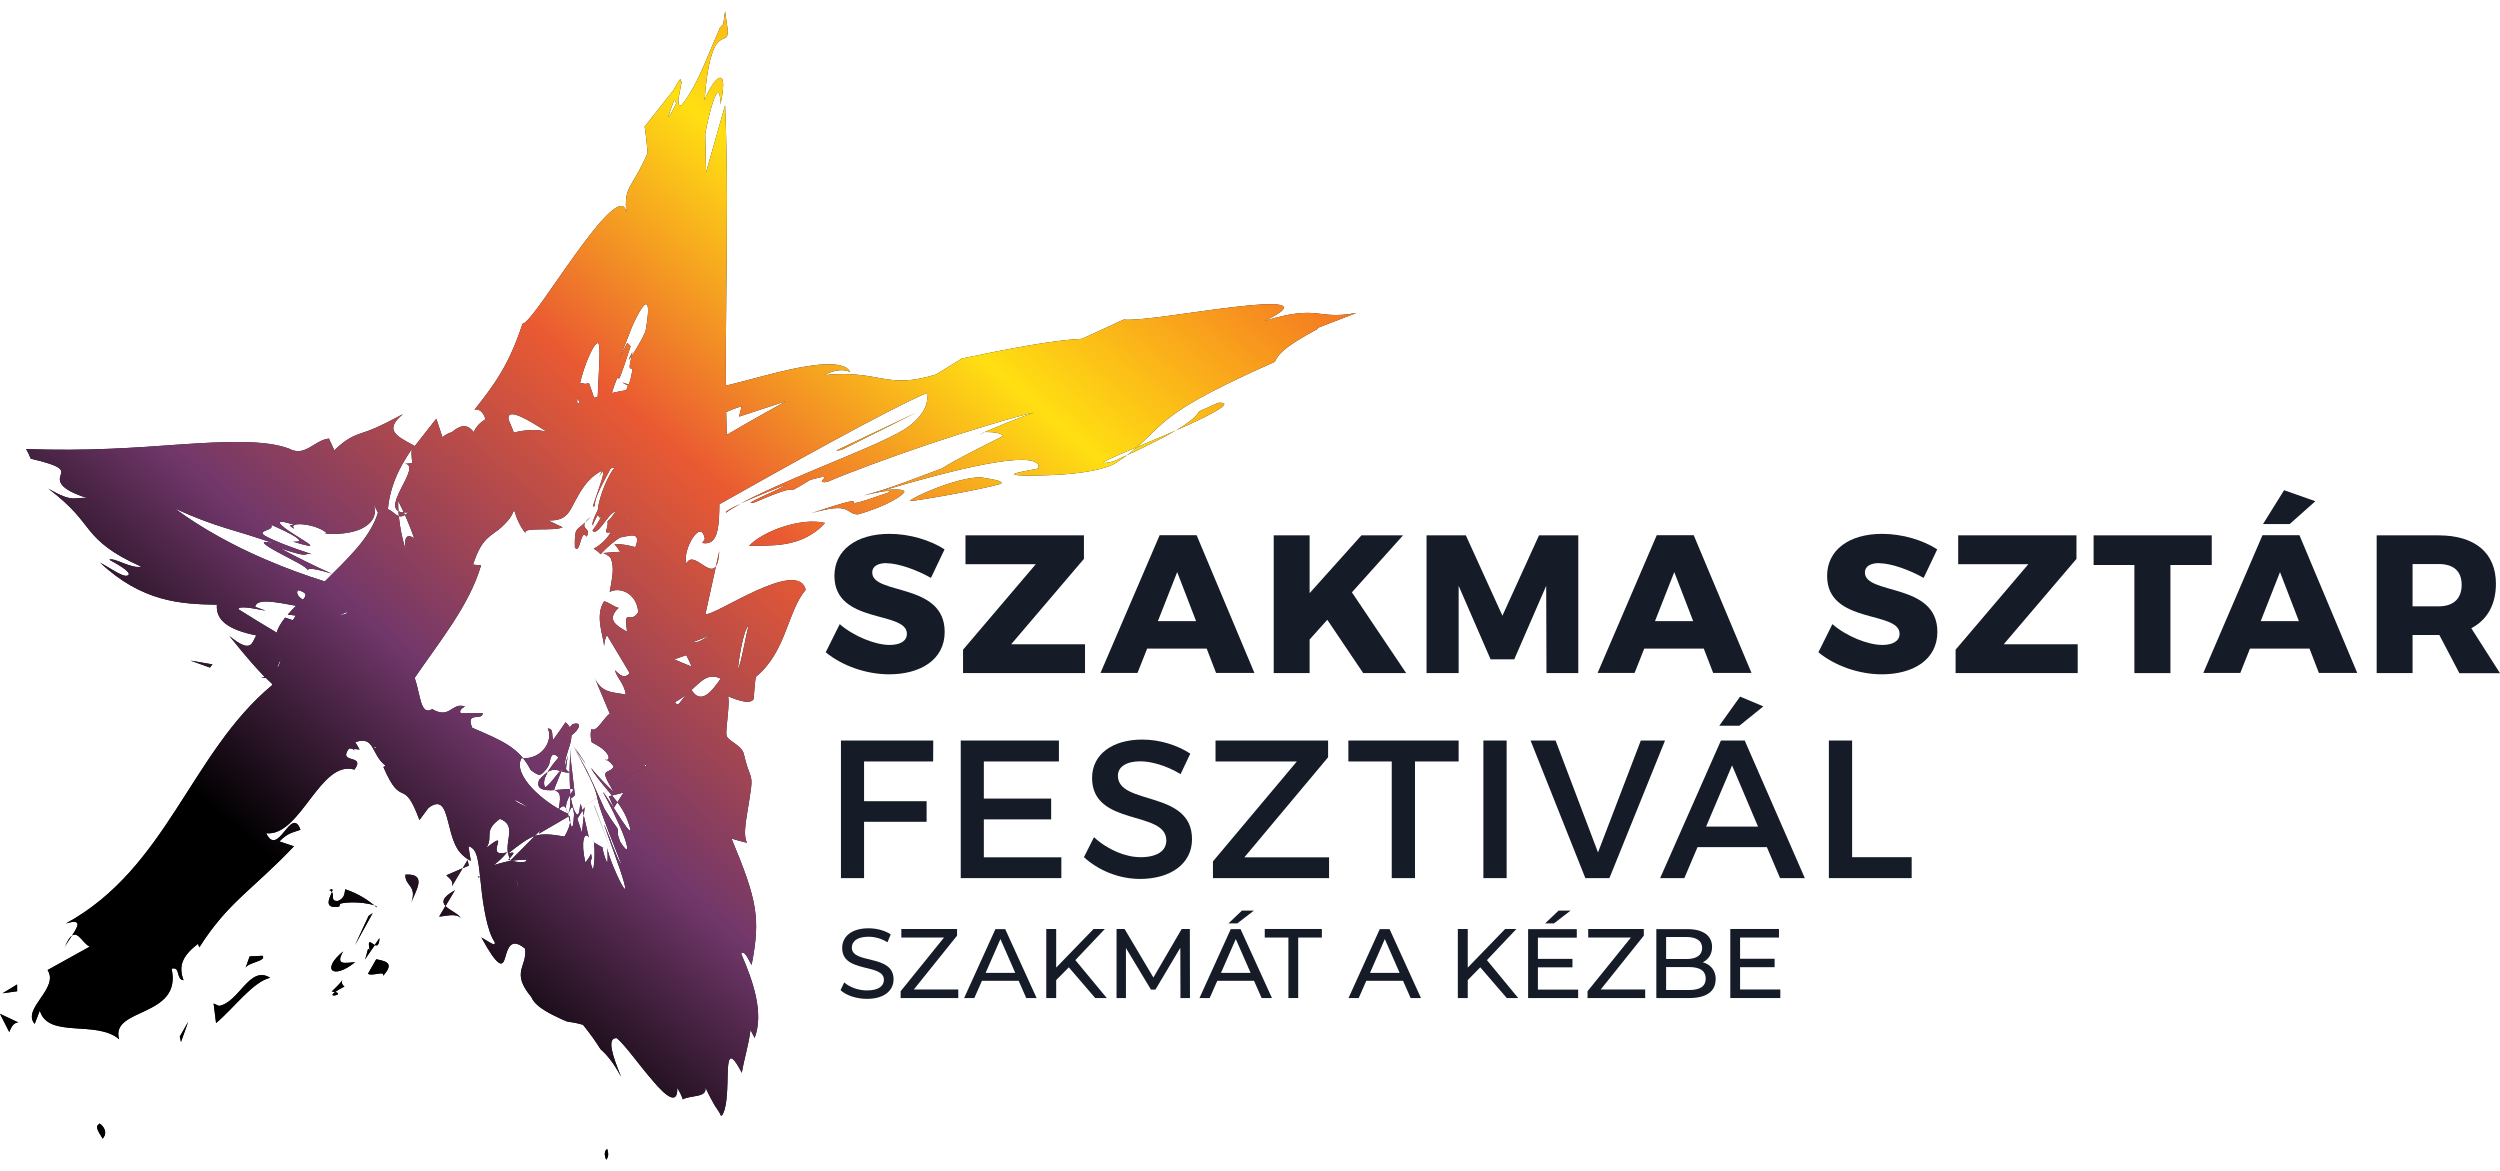
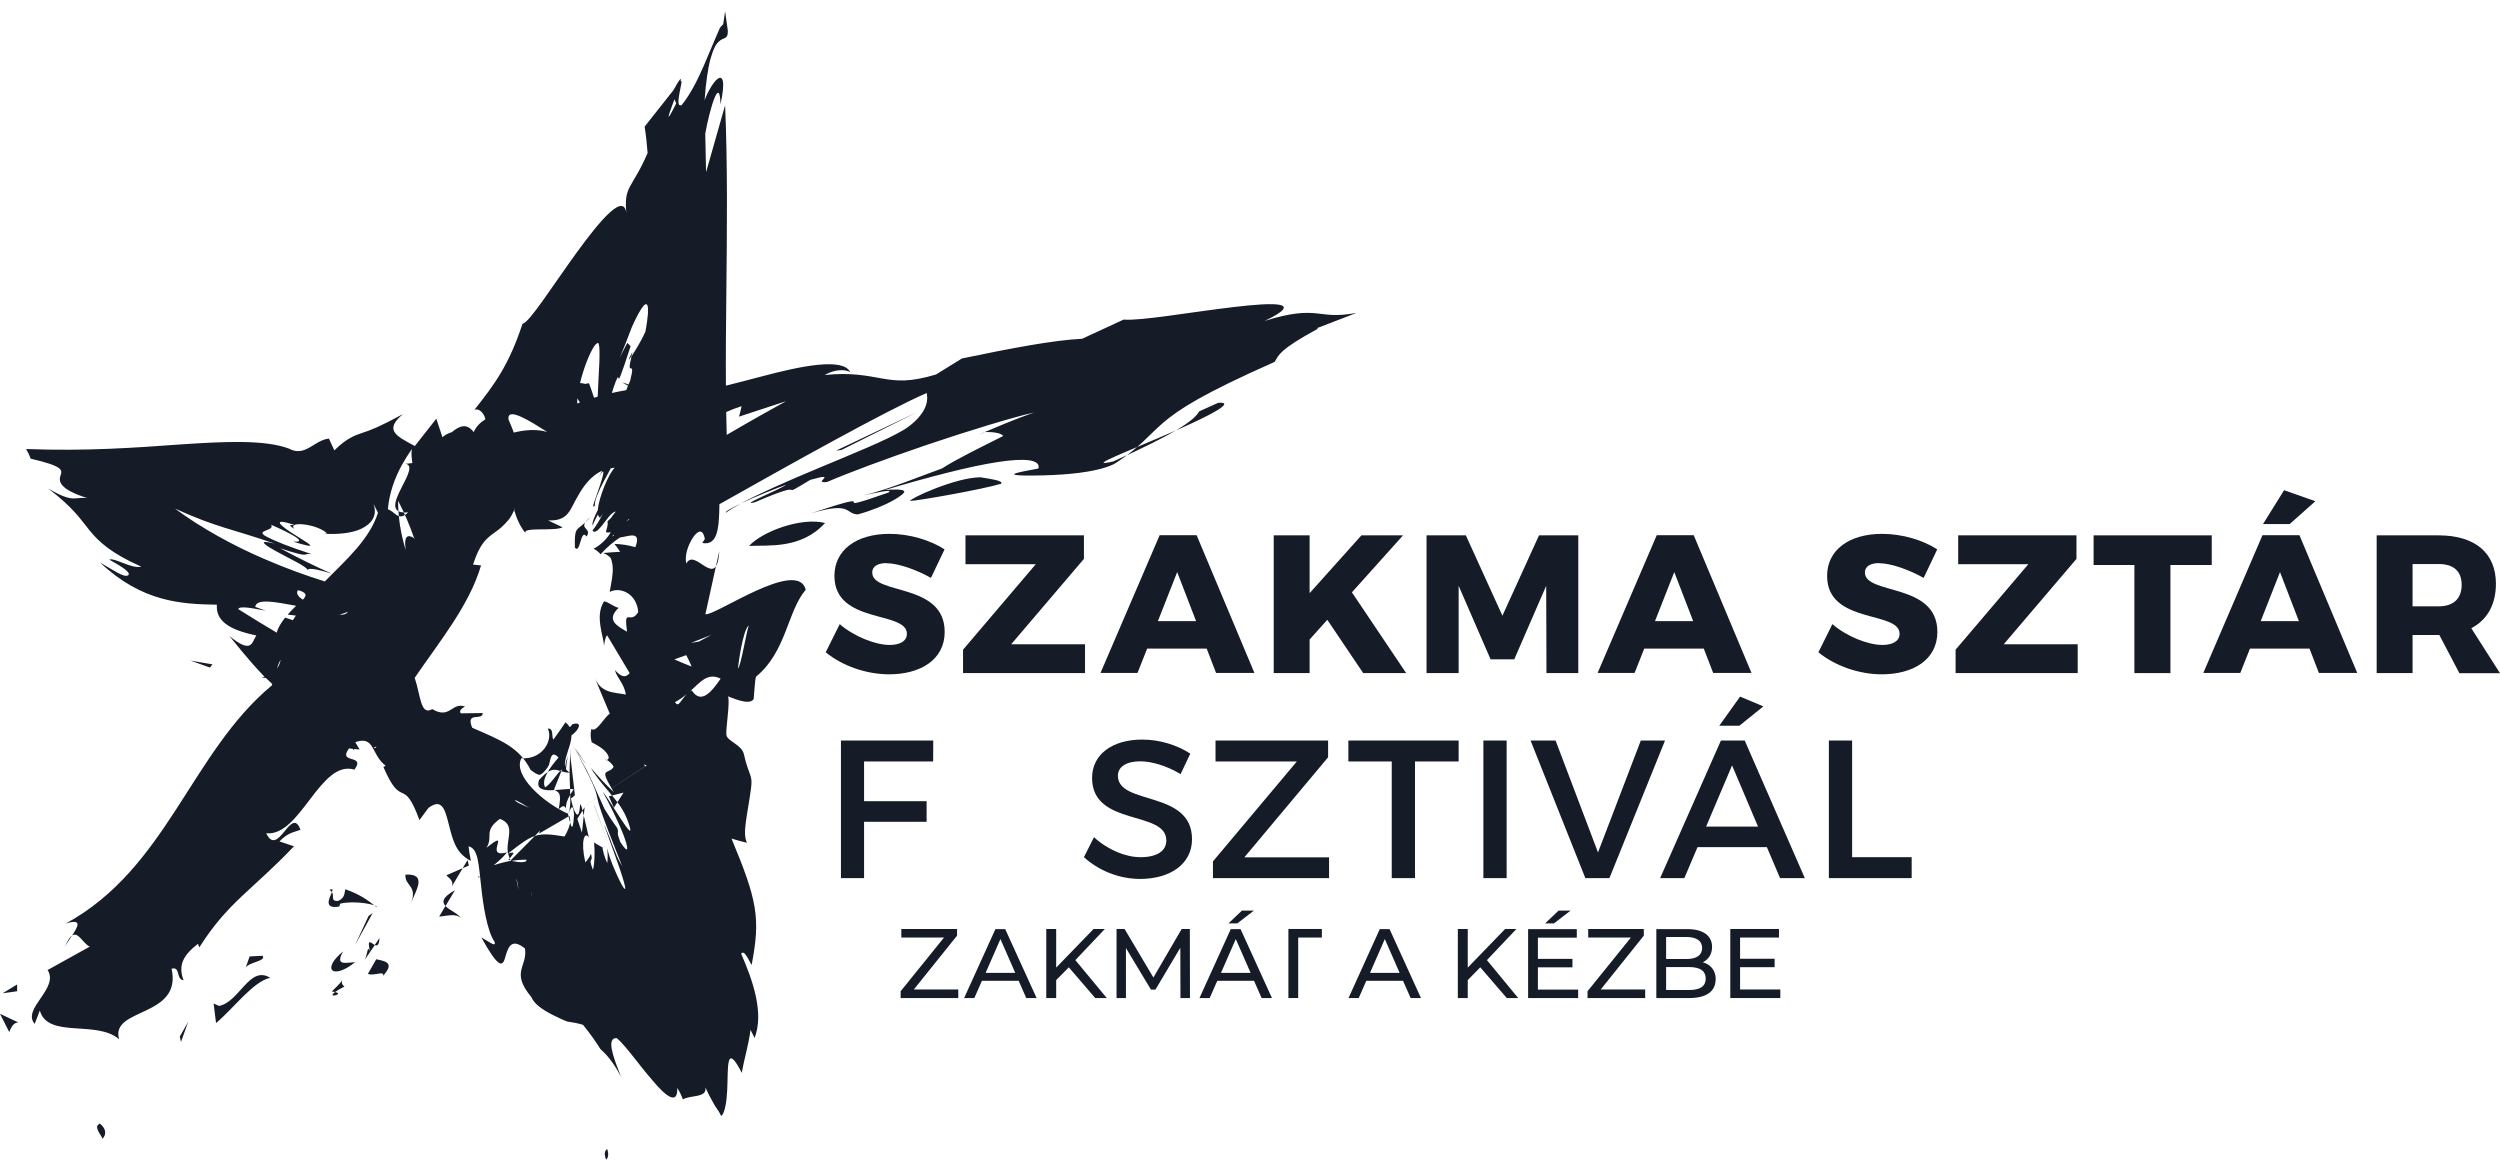
<svg xmlns="http://www.w3.org/2000/svg" width="190" height="89" viewBox="0 0 190 89" fill="none">
  <path d="M7.554 85.42C7.399 85.213 8.411 85.885 7.791 86.546C7.76 86.35 7.068 85.627 7.554 85.42ZM13.661 78.766L13.754 79.189L14.301 77.66L13.671 78.766H13.661ZM20.532 74.312C18.962 73.33 18.197 76.162 16.647 76.451L16.234 76.265L16.42 77.753C17.784 76.606 19.23 74.601 20.532 74.312ZM26.174 74.973C25.596 74.57 26.66 73.981 25.213 75.356C25.337 75.356 25.379 75.376 25.462 75.397C25.606 75.293 25.813 75.159 26.185 74.973M25.462 75.397C26.236 75.552 24.769 75.903 25.462 75.397ZM28.593 72.906L27.962 74.012C28.375 74.208 29.264 73.733 29.109 74.167C29.915 73.268 29.502 73.072 28.603 72.906M28.84 71.294L28.479 71.821C28.654 71.904 28.82 71.863 28.84 71.294ZM27.724 72.937L28.489 71.821C28.2 71.687 27.89 71.232 28.107 72.297C27.921 71.821 27.973 72.359 27.724 72.948M26.991 73.124C26.257 73.165 25.441 73.423 26.081 72.307C24.387 73.681 25.296 74.498 26.991 73.124ZM19.954 72.638L18.972 72.689L18.662 73.568C18.817 73.134 20.284 73.051 19.954 72.638ZM35.01 69.786C34.875 69.445 34.172 69.197 33.852 68.856L33.377 69.662C33.873 69.631 34.679 69.372 35.02 69.786M33.862 68.856L34.575 67.657C33.594 68.205 33.584 68.566 33.862 68.856ZM28.003 69.631L26.98 71.832L28.324 69.393L28.003 69.62V69.631ZM36.467 66.644L36.363 66.706C36.363 66.706 36.435 66.665 36.467 66.644C36.373 66.582 36.332 66.572 36.363 66.706ZM31.259 68.597C31.569 67.719 32.529 66.376 30.814 66.469C30.742 67.337 31.724 67.275 31.259 68.597ZM35.164 65.983L33.925 66.52C34.09 66.727 34.503 66.923 34.348 67.357L35.164 65.983ZM35.164 65.983L35.63 65.787L35.536 65.363L35.164 65.983ZM43.266 62.005L49.022 58.254L49.146 58.181L48.949 58.088L49.022 58.243L43.266 62.005ZM40.011 65.342C39.649 65.332 39.267 65.363 38.874 65.425C39.288 65.528 40.062 65.621 40.011 65.342ZM41.633 55.371C42.057 56.208 41.261 57.747 39.629 57.623C38.936 58.905 41.313 61.023 43.183 61.85C42.997 61.488 42.791 61.168 43.597 59.99C42.935 59.814 40.496 60.589 40.972 59.277C42.171 57.923 42.346 58.77 43.328 58.719C42.708 58.429 42.946 57.768 43.173 57.034C43.431 56.28 43.679 55.453 42.977 54.895C42.708 55.309 42.377 55.763 42.057 56.208C41.892 56.001 42.119 55.34 41.633 55.371ZM41.034 63.141L40.641 63.534C41.251 63.338 41.819 63.4 42.904 63.575C43.411 62.697 43.38 62.315 43.266 62.015L40.962 63.358L41.044 63.141H41.034ZM38.605 64.867C38.409 63.782 39.257 62.718 37.996 62.232C36.704 63.162 37.52 63.555 36.973 64.433C38.988 62.821 36.663 65.311 38.533 64.774C38.203 65.198 37.851 65.487 37.52 65.756C37.975 65.611 38.43 65.487 38.885 65.415C38.853 65.415 38.833 65.404 38.802 65.394C38.636 65.353 38.564 65.301 38.709 65.301C38.709 65.291 38.73 65.27 38.74 65.249C38.678 65.125 38.647 64.991 38.626 64.867C39.36 64.64 38.864 65.022 38.74 65.249C38.761 65.291 38.771 65.342 38.791 65.394H38.802L40.652 63.534C40.114 63.71 39.566 64.113 38.616 64.867M25.027 67.647C25.141 67.678 25.183 67.74 25.224 67.802C25.296 67.605 25.306 67.502 25.027 67.647ZM26.247 67.585C26.164 67.802 26.257 68.236 25.689 68.473C25.079 68.504 25.43 68.06 25.224 67.802C25.058 68.225 24.542 69.114 25.782 68.897L25.854 68.68C26.908 68.411 28.716 68.742 28.644 68.959C27.89 68.36 27.311 67.957 26.247 67.585ZM43.876 62.232L44.227 63.286L44.434 61.343L43.876 62.232ZM46.273 60.517L46.655 61.385L47.389 60.238L46.283 60.517H46.273ZM40.434 68.205L40.373 67.771C40.373 67.884 40.393 68.029 40.434 68.205ZM39.236 66.779L39.401 67.616C39.36 67.202 39.288 66.861 39.236 66.779ZM41.582 32.823C40.352 32.048 38.502 30.85 38.647 31.883C38.791 32.214 38.926 32.544 39.05 32.875C40.135 32.606 40.951 32.648 41.571 32.823M15.955 50.731L16.151 50.493C15.552 50.39 14.994 50.287 14.477 50.204C14.921 50.369 15.417 50.545 15.944 50.731M21.328 50.142C21.214 50.338 21.121 50.555 21.059 50.803C21.194 50.617 21.287 50.39 21.328 50.142ZM40.207 61.395C39.846 61.157 39.494 60.961 39.143 60.785C39.153 60.961 39.691 61.147 40.207 61.395ZM84.62 35.066C86.966 34.012 88.433 33.257 89.374 32.71C86.025 34.187 82.233 35.613 84.62 35.066ZM46.066 88.138C46.252 87.952 46.263 87.683 46.149 87.322C45.953 87.456 45.891 87.704 46.066 88.138ZM92.587 30.612C92.091 30.839 91.636 31.046 91.141 31.263C90.944 31.594 90.593 31.986 89.374 32.71C91.833 31.635 94.023 30.519 92.587 30.612ZM28.613 56.724C28.541 56.755 28.479 56.807 28.396 56.817C28.5 56.91 28.551 56.848 28.613 56.724ZM4.898 72.038C5.001 71.79 5.239 71.449 5.466 71.119C5.291 71.232 5.115 71.501 4.898 72.038ZM74.834 32.865H74.793C74.256 33.113 74.359 33.061 74.834 32.865ZM47.988 27.067C48.009 26.964 48.04 26.851 48.071 26.737C47.678 27.46 47.751 27.45 47.988 27.067ZM31.496 40.987C31.496 40.987 31.506 40.945 31.517 40.935L31.465 40.904L31.496 40.987ZM30.835 41.803C30.649 40.542 31.104 40.666 31.476 40.904C31.145 39.943 30.742 38.992 30.256 38.052C30.256 39.323 30.453 40.573 30.835 41.803ZM43.163 61.829C43.338 62.552 43.535 63.658 43.628 61.881C43.524 60.806 43.328 61.664 43.163 61.829ZM22.64 44.851C22.475 45.099 22.682 45.368 23.023 45.575C23.312 45.254 23.354 45.037 22.64 44.851ZM51.254 7.548C50.84 8.684 50.458 9.718 51.398 7.847L51.254 7.548ZM26.443 46.484C26.267 46.577 26.04 46.649 25.802 46.711C26.102 46.742 26.35 46.67 26.443 46.484ZM46.128 57.789L46.139 57.778C46.056 57.737 45.994 57.696 45.932 57.665L46.128 57.799V57.789ZM55.18 38.961C55.408 38.775 55.831 38.538 56.296 38.279C55.573 38.62 55.077 38.889 55.18 38.961ZM43.483 55.05C43.4 55.267 43.163 55.278 43.08 55.495L43.411 55.908C44.062 55.443 44.289 54.782 43.483 55.05ZM54.777 51.578C53.765 51.093 53.248 51.826 52.401 52.581C52.452 52.539 52.504 52.498 52.576 52.467C53.289 53.593 54.116 52.529 54.777 51.568M52.194 52.746C51.925 52.973 51.636 53.19 51.305 53.356C51.543 53.841 51.76 53.19 52.194 52.746ZM51.243 50.111C51.667 50.297 52.111 50.483 52.566 50.659C52.442 50.359 52.308 50.07 52.153 49.791L51.243 50.111ZM56.916 47.538C56.462 47.807 56.09 50.576 56.09 50.803C56.307 50.648 56.761 47.807 56.916 47.538ZM52.514 48.861L53.124 48.757L54.064 48.251L52.514 48.861ZM76.095 36.76C76.25 36.523 75.32 36.409 74.524 36.275C72.644 36.275 69.172 37.876 69.161 38.073C69.688 38.073 74.731 37.184 76.095 36.76ZM62.703 39.747C60.915 39.292 57.95 40.377 56.927 41.493C58.353 41.41 60.874 41.762 62.703 39.747ZM63.54 34.249L63.953 34.198L69.699 31.325L63.54 34.249ZM43.69 41.617C44.124 42.154 44.113 40.098 44.578 40.78C44.971 40.181 44.165 40.222 44.475 39.705C43.793 40.356 43.659 40.036 43.69 41.617ZM44.475 39.705C44.589 39.602 44.713 39.478 44.868 39.313C44.651 39.478 44.547 39.602 44.475 39.705ZM1.302 74.818L0.196 75.49L1.302 75.335V74.818ZM1.405 77.712L0 77.05L0.703 78.435C0.806 78.177 1.002 77.68 1.405 77.712ZM43.173 57.427L43.039 57.82C42.925 58.274 42.956 58.347 43.008 58.491C43.039 58.119 43.09 57.758 43.173 57.427ZM45.198 61.292L45.136 61.168L46.438 64.609L45.198 61.292ZM43.71 56.859C43.648 56.776 43.979 57.303 43.917 57.241C43.648 56.828 45.55 59.545 43.71 56.859ZM55.232 33.051C56.885 32.079 58.508 31.17 59.748 30.488L56.162 31.666C56.245 31.397 56.307 31.139 56.358 30.87C55.986 30.984 55.594 31.139 55.191 31.315C55.201 31.893 55.211 32.482 55.232 33.061M47.658 48.055C47.399 46.029 47.875 47.538 48.505 46.525C48.402 45.089 47.11 44.572 46.335 44.986C46.48 44.169 46.604 43.622 46.562 43.084C46.562 42.95 46.531 42.816 46.5 42.681C46.469 42.526 46.418 42.392 46.366 42.361C46.252 42.247 46.087 42.123 45.839 42.03C46.273 41.989 46.697 41.958 47.131 41.937C46.986 41.71 46.841 41.514 46.697 41.338C47.224 41.348 47.751 41.431 48.288 41.586C48.784 40.284 47.761 40.77 47.11 40.852C46.635 41.173 46.159 41.555 45.643 42.123C45.529 41.979 45.353 41.834 45.116 41.7C45.25 41.648 46.004 41.204 46.418 40.449C45.715 40.573 46.283 40.232 46.17 39.623C46.252 39.54 46.345 39.457 46.438 39.364C46.511 39.251 46.624 39.096 46.8 38.879C46.459 38.92 46.087 39.53 45.767 39.922C45.446 40.325 45.167 40.563 45.033 40.315C45.353 39.912 45.612 39.457 45.818 39.023C45.736 39.147 45.663 39.251 45.601 39.344C45.519 39.302 45.477 39.209 45.446 39.096C45.24 39.457 45.074 39.809 45.054 39.933C44.961 39.788 45.136 39.344 45.436 38.755C45.508 37.794 46.252 36.006 46.717 35.551C46.614 35.551 46.521 35.572 46.418 35.593C46.232 35.944 46.046 36.275 45.88 36.595C45.477 37.37 45.178 38.031 45.209 38.434C44.888 38.765 45.26 37.918 45.55 37.029C45.849 36.171 46.066 35.272 45.508 36.285C45.591 36.109 45.684 35.944 45.767 35.768C44.95 36.14 44.351 36.915 43.938 37.67C43.307 38.693 43.245 39.623 41.654 39.55L42.76 40.077C42.119 40.398 39.649 40.026 39.949 40.522C39.566 40.088 39.174 39.282 39.06 38.6C39.06 38.724 39.071 38.837 39.102 38.961L39.05 38.817C38.947 39.054 38.853 39.23 38.75 39.375C38.699 39.447 38.647 39.509 38.595 39.571C38.513 39.664 38.43 39.747 38.358 39.829C38.037 40.17 37.737 40.367 37.469 40.563C36.921 40.966 36.446 41.379 35.95 42.909L36.559 42.971C35.671 46.009 33.398 48.757 31.517 51.516C31.971 52.839 31.951 54.43 32.85 53.893C34.214 54.699 34.328 53.335 35.34 53.697C35.175 53.79 34.844 53.986 35.02 54.213L36.684 54.193C36.704 54.823 35.35 54.017 35.888 55.309C38.089 56.27 39.443 56.776 40.321 58.502C40.579 58.719 40.786 58.832 40.951 58.884C41.086 58.894 41.158 58.822 41.251 58.75C41.416 58.584 41.613 58.378 41.726 58.119C41.799 57.809 41.85 57.51 41.974 57.396C42.036 57.334 42.109 57.324 42.222 57.386C42.274 57.417 42.336 57.458 42.408 57.53C42.419 57.53 42.429 57.561 42.439 57.582C41.799 58.326 41.096 59.277 41.437 59.845C41.995 59.442 42.357 58.719 42.718 58.471L42.109 60C42.439 60.258 42.718 60.134 42.46 61.509C42.904 61.044 43.008 61.323 43.152 61.819C43.442 61.55 43.328 60.32 43.297 59.235C43.256 58.13 43.349 57.189 43.411 56.838C43.328 57.468 43.369 57.727 43.411 58.006C43.473 58.543 43.524 58.987 43.586 59.514C43.617 59.793 43.648 60.093 43.69 60.424L43.628 60.496C43.555 60.568 43.473 60.63 43.39 60.682C43.483 61.157 43.586 61.478 43.679 61.664C43.979 62.284 44.051 61.581 44.082 61.25C44.134 60.951 44.144 61.013 44.754 63.648C44.423 63.131 44.113 63.947 44.485 65.539C44.661 65.353 44.806 65.136 44.919 64.888C45.116 65.673 44.64 65.001 45.064 66.107C45.178 65.745 45.24 64.702 45.126 63.865L45.157 64.04L45.798 64.412C45.767 64.505 45.984 65.311 46.159 65.58C46.19 65.249 46.19 64.867 46.149 64.454C46.283 65.136 46.779 66.355 47.265 67.264C47.875 68.298 47.265 66.427 46.645 64.733C46.046 63.069 45.477 61.55 46.407 63.844C46.335 63.689 46.531 64.175 46.459 64.02L46.883 65.063C47.048 65.456 47.172 65.601 47.296 65.859C45.57 61.54 45.488 61.075 45.384 60.599C45.291 60.134 45.188 59.649 43.462 56.497C44.857 59.039 44.289 57.809 45.942 61.478C46.273 62.025 46.604 62.511 46.924 62.955C47.058 63.431 46.8 63.079 47.141 63.989C47.864 65.105 47.751 64.402 47.358 63.389C46.955 62.356 46.273 61.013 45.818 60.186C46.304 60.713 48.402 64.443 47.802 62.645C47.441 61.498 46.831 60.847 46.252 60.145C45.674 59.473 45.116 58.76 44.909 58.357C45.488 59.049 46.066 59.659 46.645 60.196C45.963 59.049 45.922 58.843 46.066 58.698C46.211 58.574 46.542 58.533 46.635 58.254C46.49 58.026 46.314 57.871 46.128 57.758C46.48 57.613 46.056 57.065 45.612 56.786C45.395 56.631 45.167 56.528 45.033 56.445C45.002 56.404 44.971 56.445 44.95 56.342C44.93 56.228 44.909 56.125 44.899 56.011C44.878 55.794 44.899 55.588 44.95 55.391C45.312 55.743 45.953 54.451 46.345 54.244L45.188 51.485C45.684 52.705 46.635 52.601 47.565 52.787C47.43 51.919 46.883 51.527 46.738 50.938C47.089 51.289 47.451 51.64 47.854 51.155L46.139 48.282C45.984 48.468 45.942 48.809 45.911 49.088C45.87 48.354 45.188 46.794 45.911 45.699C46.283 45.771 46.645 46.122 47.017 46.195C46.015 47.135 46.934 47.59 47.658 48.013M30.99 53.366C30.99 53.366 30.928 53.407 30.887 53.438L30.99 53.366ZM18.114 46.298C19.137 46.949 20.119 47.538 21.039 48.086C21.08 47.807 21.328 47.373 21.669 46.939C21.866 47.011 22.062 47.073 22.258 47.135C22.331 47.011 22.403 46.897 22.485 46.784C22.279 46.763 22.082 46.742 21.866 46.711C22.072 46.474 22.289 46.246 22.506 46.04C21.059 45.781 19.489 45.43 19.396 46.122C19.623 46.205 19.902 46.308 20.191 46.412C19.096 46.205 18.187 46.029 18.104 46.298M13.299 38.651C15.283 40.129 17.742 41.472 20.047 42.464C21.71 43.188 23.302 43.756 24.686 44.19C26.36 42.495 28.086 40.976 28.727 38.972C28.561 38.631 28.417 38.352 28.375 38.269C28.747 39.24 28.159 39.86 27.425 40.201C26.671 40.542 25.616 40.625 24.645 40.563L24.852 40.532C24.521 40.212 23.819 39.953 23.188 39.871C22.568 39.778 22.062 39.871 22.372 40.191C21.783 39.84 22.134 39.933 22.372 39.891C20.512 39.282 21.338 39.984 22.372 40.625C23.354 41.276 24.562 41.865 22.268 41.162C23.477 41.255 22.134 40.553 20.605 39.881C20.749 40.108 20.501 40.201 20.264 40.294C20.057 40.398 19.726 40.46 20.15 40.728C20.925 41.142 21.948 41.545 23.684 42.113C22.878 42.01 23.788 42.485 21.287 41.669C22.713 42.433 24.025 43.074 25.213 43.601C24.707 43.436 23.323 43.033 23.405 43.353C23.333 43.064 22.113 42.516 21.121 41.968C20.14 41.441 19.427 40.956 20.873 41.317C17.691 40.201 16.513 40.119 13.299 38.651ZM30.608 35.221C29.946 36.399 29.574 37.566 29.481 38.703C30.07 38.91 30.256 39.664 31.021 38.941C28.21 39.178 32.509 35.159 30.608 35.231M31.341 35.19C31.279 34.787 31.248 34.425 31.3 34.125C31.041 34.497 30.814 34.869 30.608 35.231C30.876 35.252 31.114 35.231 31.341 35.19ZM43.876 30.261C43.865 30.416 43.876 30.54 43.876 30.674C43.938 30.643 44 30.612 44.072 30.591C44 30.488 43.938 30.374 43.876 30.271M39.05 38.414C39.05 38.414 39.05 38.424 39.05 38.434C39.05 38.434 39.05 38.424 39.05 38.414ZM39.236 37.577C39.236 37.577 39.236 37.587 39.236 37.597C39.246 37.587 39.257 37.566 39.267 37.546L39.246 37.577H39.236ZM45.353 26.107C45.126 26.22 44.661 27.181 44.341 28.194C44.237 28.504 44.155 28.814 44.082 29.113C44.186 29.113 44.32 29.134 44.475 29.175C44.578 29.155 44.661 29.145 44.764 29.124C44.899 29.496 45.033 29.858 45.147 30.23C45.24 30.199 45.333 30.178 45.426 30.147C45.436 29.703 45.477 29.145 45.498 28.587C45.581 27.171 45.632 25.786 45.364 26.107M46.821 28.927C46.769 29.062 46.728 29.206 46.666 29.351C46.614 29.517 46.552 29.692 46.5 29.868C46.893 29.785 47.265 29.703 47.596 29.651C47.637 29.547 47.689 29.434 47.73 29.31C47.585 29.238 47.441 29.155 47.286 29.062C47.461 29.113 47.606 29.165 47.771 29.227C47.813 29.134 47.844 29.031 47.895 28.927C48.36 27.078 47.544 28.917 47.999 27.078C48.257 26.675 48.712 25.962 49.053 25.207C49.466 22.945 49.177 22.79 48.732 23.482C48.505 23.833 48.257 24.329 48.019 24.866C47.658 25.817 47.337 26.644 47.11 27.16L47.43 26.53L47.596 26.21C47.596 26.21 47.658 26.086 47.668 26.065L47.699 26.086C47.771 26.148 47.854 26.23 47.926 26.313C47.12 28.783 47.048 28.866 47.007 28.752C46.986 28.7 46.986 28.597 46.903 28.752L46.831 28.917M46.645 40.625C46.645 40.625 46.562 40.728 46.521 40.77C46.562 40.739 46.614 40.708 46.666 40.687C46.666 40.666 46.655 40.646 46.645 40.625ZM47.833 39.478C47.833 39.478 47.802 39.457 47.792 39.447C47.72 39.509 47.658 39.571 47.585 39.633L47.833 39.478ZM100.1 24.959C100.1 24.959 100.162 24.959 100.182 24.97C97.196 26.592 97.186 26.985 96.876 27.502C91.378 29.94 89.601 31.098 88.361 32.162C87.245 33.133 86.604 34.012 84.858 35.148C84.858 35.148 83.825 36.027 79.216 36.13C74.617 36.233 78.864 35.675 78.926 35.593C79.081 34.942 77.945 34.787 75.816 35.117C73.708 35.438 70.608 36.244 67.239 37.246C67.859 37.184 68.707 37.163 68.727 37.36C68.758 37.556 67.487 38.455 65.193 39.096C64.201 39.044 64.749 38.104 61.67 39.003C67.921 36.915 62.042 39.354 67.529 37.432C67.952 37.112 66.34 37.504 65.596 37.659C67.601 37.174 70.029 36.161 71.59 35.603C72.706 34.89 74.4 34.063 76.25 33.133C76.095 32.968 75.795 32.823 74.845 32.834C75.558 32.534 77.087 31.873 78.596 31.346C77.035 31.697 73.667 32.72 70.515 33.784C67.343 34.859 64.346 35.985 62.868 36.626C61.618 36.802 63.871 35.82 61.577 36.471C58.725 38.197 61.959 36.192 57.361 38.176C56.069 38.476 59.2 37.246 59.768 36.833C59.148 37.05 57.423 37.732 56.307 38.259C57.619 37.546 59.83 36.564 62.29 35.541C64.718 34.518 67.384 33.464 68.738 32.637C69.554 32.121 70.133 31.449 70.339 30.901C70.556 30.354 70.432 29.93 70.432 29.868C67.353 31.191 59.665 35.51 54.674 38.321C54.674 38.496 54.674 38.682 54.664 38.868C54.622 40.243 54.488 41.483 53.372 41.266L53.568 40.966C53.413 40.098 52.99 40.356 52.638 40.894C52.287 41.452 52.008 42.247 52.163 42.836C52.804 41.534 54.488 45.006 54.664 41.886L53.61 46.68C54.302 46.856 60.626 42.382 61.236 44.82C59.841 46.443 59.768 49.532 57.464 51.423C57.381 51.485 57.299 53.025 57.278 53.128C56.947 53.686 55.459 52.942 55.325 52.922C55.511 53.314 55.129 55.464 55.211 55.877C55.294 56.332 56.369 56.6 56.534 57.313C56.916 59.008 57.216 58.843 57.082 59.886C56.803 61.984 56.4 63.327 56.772 64.051C56.379 63.958 55.986 63.854 55.594 63.73C57.567 68.463 57.805 69.796 57.123 73.341C56.927 73.03 56.575 72.131 56.327 72.483C57.237 74.56 58.074 76.999 57.35 78.889L57.04 78.269C56.875 79.53 56.555 80.45 56.379 81.535C55.118 79.106 55.366 81.225 55.263 82.909C55.242 83.333 55.201 83.736 55.129 84.067C55.098 84.232 55.056 84.387 55.005 84.521C54.974 84.583 54.953 84.645 54.912 84.707C54.901 84.769 54.777 84.841 54.777 84.759C54.705 84.573 54.55 84.356 54.333 84.035C54.137 83.705 53.889 83.25 53.61 82.641C53.754 83.447 52.514 83.209 51.894 83.55C51.812 83.302 51.688 83.023 51.471 82.682C51.522 84.046 50.572 83.291 49.631 82.155C48.577 80.956 47.606 79.53 46.883 78.9C46.066 78.838 46.573 80.295 47.203 81.835C46.728 80.946 46.273 80.336 45.808 79.892C45.746 79.83 45.694 79.799 45.632 79.727L45.446 79.437L45.074 78.889C44.826 78.538 44.568 78.207 44.31 77.887C43.907 77.763 43.504 77.691 43.111 77.639C42.708 77.484 42.305 77.278 41.943 77.102C41.21 76.719 40.6 76.306 40.383 75.779C38.771 73.837 40.114 73.485 39.897 72.09C38.791 71.181 38.585 72.131 38.389 72.782C38.203 73.454 37.913 73.661 36.58 71.243C37.035 71.48 37.758 72.069 37.583 71.573C37.035 70.778 36.715 68.845 36.559 67.285C36.373 65.704 36.353 64.485 35.609 64.319C35.65 64.681 35.712 65.043 35.785 65.425C35.485 65.291 35.227 65.074 34.999 64.826C34.803 64.609 34.689 64.392 34.565 64.133C34.338 63.617 34.203 63.028 34.069 62.501C33.8 61.447 33.542 60.661 32.56 61.405L31.878 62.325C30.618 58.894 30.576 61.622 29.14 58.295L29.305 58.192C28.179 57.334 28.51 55.887 27.001 56.404L27.332 56.962L26.898 56.921L26.939 57.034C26.887 56.993 26.846 56.952 26.794 56.91L26.526 56.879C25.627 58.099 27.828 57.272 26.939 58.491C24.325 57.706 22.847 63.596 20.233 63.327C21.142 65.249 22.124 61.157 22.837 63.059C22.341 63.265 21.938 63.234 21.235 63.947L22.341 64.319C19.148 67.678 17.35 68.535 15.149 71.997L15.045 71.728C13.847 72.658 13.547 73.413 13.95 74.498C13.351 74.436 13.743 73.433 13.041 73.619C13.867 77.371 8.349 76.554 9.052 78.983C7.337 77.495 3.637 78.962 3.028 76.802L2.635 77.815C1.633 76.668 4.526 75.118 3.617 73.723L6.82 71.945C6.303 71.708 5.952 70.778 5.477 71.098C5.931 70.416 6.283 69.786 5.001 70.189C12.7 65.983 14.477 57.231 20.667 52.085C20.677 52.043 20.687 52.012 20.687 51.981C20.532 51.837 20.367 51.682 20.212 51.527C20.088 51.506 19.974 51.496 19.861 51.485C19.954 51.475 20.036 51.454 20.109 51.434C20.078 51.403 20.036 51.361 20.005 51.33C18.827 50.101 17.784 48.757 17.432 48.334C19.158 49.749 19.137 48.819 19.478 48.292C17.298 47.848 16.399 47.125 16.482 45.957C13.785 45.916 10.798 45.761 7.605 42.754C8.515 43.26 9.445 43.952 9.744 43.715C10.054 43.477 8.763 42.795 8.308 42.537C8.659 42.34 10.013 43.26 10.736 43.064C8.432 42.041 7.512 41.173 6.82 40.325C6.107 39.457 5.621 38.62 3.668 37.132C5.621 38.269 5.601 37.742 6.644 37.856C4.433 37.163 4.464 36.543 4.598 36.14C4.733 35.737 4.877 35.448 2.335 34.859C2.253 34.632 2.129 34.384 1.984 34.125C6.562 34.301 10.344 34.022 13.754 33.774C17.153 33.547 20.14 33.412 21.959 34.094C23.209 34.766 23.849 33.464 24.997 33.33L25.41 34.229C26.34 33.309 26.939 33.102 27.538 32.896C28.179 32.689 28.779 32.472 30.628 31.47C29.161 32.699 30.111 33.133 31.527 33.898L33.16 31.821L33.625 33.226C33.852 33.03 34.09 32.916 34.338 32.844C34.958 32.327 35.495 32.162 36.002 32.844C36.177 32.42 36.498 32.11 36.89 31.862C36.766 31.325 36.353 31.005 36.053 31.149C37.603 29.196 38.678 27.739 39.711 24.608C40.228 24.526 41.933 21.808 43.783 19.256C45.612 16.734 47.513 14.461 47.616 16.352C47.379 14.058 47.988 14.471 49.218 11.63C49.166 10.927 49.094 10.255 48.991 9.625L51.171 6.866C51.708 5.905 51.801 5.863 51.719 6.184C52.049 5.843 51.15 8.302 51.812 7.982C52.483 7.134 52.969 6.173 53.475 5.026C53.744 4.386 53.992 3.797 54.271 3.146C54.416 2.815 54.56 2.474 54.715 2.112C54.798 2.009 54.881 1.916 54.963 1.844L55.108 0.862L55.315 2.329C55.335 3.063 54.984 2.774 54.581 3.208C54.478 3.311 54.374 3.456 54.281 3.673C54.199 3.828 54.044 4.293 53.971 4.561C53.827 5.13 53.641 6.235 53.548 7.63C53.713 7.134 54.199 6.215 54.56 5.977C54.922 5.729 55.149 6.153 54.757 7.93C54.705 5.605 53.909 8.416 53.599 10.162L53.661 13.086L55.108 8.002C55.304 12.487 55.253 17.592 55.201 22.335C55.18 24.753 55.149 27.067 55.17 29.31C56.038 29.103 56.968 28.845 57.97 28.587C60.771 27.843 64.098 27.14 64.615 28.287C64.305 28.07 63.468 28.029 62.672 28.504C64.625 28.287 65.917 28.566 67.022 28.762C68.159 28.959 69.141 29.062 71.135 28.462L73.109 27.243C76.891 26.458 80.032 25.858 82.243 25.745L85.395 24.288C86.687 24.401 90.572 23.709 93.745 23.337C96.886 22.965 99.201 22.913 96.111 24.391C98.147 23.75 99.18 23.73 100.017 23.812C100.875 23.895 101.495 24.071 103.096 23.782L100.089 24.939L100.1 24.959ZM45.085 39.933C45.085 39.933 45.085 39.902 45.064 39.891C45.064 39.922 45.064 39.943 45.085 39.933ZM45.808 64.392L45.86 64.423C45.86 64.423 45.818 64.371 45.808 64.392Z" fill="#151B27" />
-   <path d="M7.554 85.42C7.399 85.213 8.411 85.885 7.791 86.546C7.76 86.35 7.068 85.627 7.554 85.42ZM13.661 78.766L13.754 79.189L14.301 77.66L13.671 78.766H13.661ZM20.532 74.312C18.962 73.33 18.197 76.162 16.647 76.451L16.234 76.265L16.42 77.753C17.784 76.606 19.23 74.601 20.532 74.312ZM26.174 74.973C25.596 74.57 26.66 73.981 25.213 75.356C25.337 75.356 25.379 75.376 25.462 75.397C25.606 75.293 25.813 75.159 26.185 74.973M25.462 75.397C26.236 75.552 24.769 75.903 25.462 75.397ZM28.593 72.906L27.962 74.012C28.375 74.208 29.264 73.733 29.109 74.167C29.915 73.268 29.502 73.072 28.603 72.906M28.84 71.294L28.479 71.821C28.654 71.904 28.82 71.863 28.84 71.294ZM27.724 72.937L28.489 71.821C28.2 71.687 27.89 71.232 28.107 72.297C27.921 71.821 27.973 72.359 27.724 72.948M26.991 73.124C26.257 73.165 25.441 73.423 26.081 72.307C24.387 73.681 25.296 74.498 26.991 73.124ZM19.954 72.638L18.972 72.689L18.662 73.568C18.817 73.134 20.284 73.051 19.954 72.638ZM35.01 69.786C34.875 69.445 34.172 69.197 33.852 68.856L33.377 69.662C33.873 69.631 34.679 69.372 35.02 69.786M33.862 68.856L34.575 67.657C33.594 68.205 33.584 68.566 33.862 68.856ZM28.003 69.631L26.98 71.832L28.324 69.393L28.003 69.62V69.631ZM36.467 66.644L36.363 66.706C36.363 66.706 36.435 66.665 36.467 66.644C36.373 66.582 36.332 66.572 36.363 66.706ZM31.259 68.597C31.569 67.719 32.529 66.376 30.814 66.469C30.742 67.337 31.724 67.275 31.259 68.597ZM35.164 65.983L33.925 66.52C34.09 66.727 34.503 66.923 34.348 67.357L35.164 65.983ZM35.164 65.983L35.63 65.787L35.536 65.363L35.164 65.983ZM43.266 62.005L49.022 58.254L49.146 58.181L48.949 58.088L49.022 58.243L43.266 62.005ZM40.011 65.342C39.649 65.332 39.267 65.363 38.874 65.425C39.288 65.528 40.062 65.621 40.011 65.342ZM41.633 55.371C42.057 56.208 41.261 57.747 39.629 57.623C38.936 58.905 41.313 61.023 43.183 61.85C42.997 61.488 42.791 61.168 43.597 59.99C42.935 59.814 40.496 60.589 40.972 59.277C42.171 57.923 42.346 58.77 43.328 58.719C42.708 58.429 42.946 57.768 43.173 57.034C43.431 56.28 43.679 55.453 42.977 54.895C42.708 55.309 42.377 55.763 42.057 56.208C41.892 56.001 42.119 55.34 41.633 55.371ZM41.034 63.141L40.641 63.534C41.251 63.338 41.819 63.4 42.904 63.575C43.411 62.697 43.38 62.315 43.266 62.015L40.962 63.358L41.044 63.141H41.034ZM38.605 64.867C38.409 63.782 39.257 62.718 37.996 62.232C36.704 63.162 37.52 63.555 36.973 64.433C38.988 62.821 36.663 65.311 38.533 64.774C38.203 65.198 37.851 65.487 37.52 65.756C37.975 65.611 38.43 65.487 38.885 65.415C38.853 65.415 38.833 65.404 38.802 65.394C38.636 65.353 38.564 65.301 38.709 65.301C38.709 65.291 38.73 65.27 38.74 65.249C38.678 65.125 38.647 64.991 38.626 64.867C39.36 64.64 38.864 65.022 38.74 65.249C38.761 65.291 38.771 65.342 38.791 65.394H38.802L40.652 63.534C40.114 63.71 39.566 64.113 38.616 64.867M25.027 67.647C25.141 67.678 25.183 67.74 25.224 67.802C25.296 67.605 25.306 67.502 25.027 67.647ZM26.247 67.585C26.164 67.802 26.257 68.236 25.689 68.473C25.079 68.504 25.43 68.06 25.224 67.802C25.058 68.225 24.542 69.114 25.782 68.897L25.854 68.68C26.908 68.411 28.716 68.742 28.644 68.959C27.89 68.36 27.311 67.957 26.247 67.585ZM43.876 62.232L44.227 63.286L44.434 61.343L43.876 62.232ZM46.273 60.517L46.655 61.385L47.389 60.238L46.283 60.517H46.273ZM40.434 68.205L40.373 67.771C40.373 67.884 40.393 68.029 40.434 68.205ZM39.236 66.779L39.401 67.616C39.36 67.202 39.288 66.861 39.236 66.779ZM41.582 32.823C40.352 32.048 38.502 30.85 38.647 31.883C38.791 32.214 38.926 32.544 39.05 32.875C40.135 32.606 40.951 32.648 41.571 32.823M15.955 50.731L16.151 50.493C15.552 50.39 14.994 50.287 14.477 50.204C14.921 50.369 15.417 50.545 15.944 50.731M21.328 50.142C21.214 50.338 21.121 50.555 21.059 50.803C21.194 50.617 21.287 50.39 21.328 50.142ZM40.207 61.395C39.846 61.157 39.494 60.961 39.143 60.785C39.153 60.961 39.691 61.147 40.207 61.395ZM84.62 35.066C86.966 34.012 88.433 33.257 89.374 32.71C86.025 34.187 82.233 35.613 84.62 35.066ZM46.066 88.138C46.252 87.952 46.263 87.683 46.149 87.322C45.953 87.456 45.891 87.704 46.066 88.138ZM92.587 30.612C92.091 30.839 91.636 31.046 91.141 31.263C90.944 31.594 90.593 31.986 89.374 32.71C91.833 31.635 94.023 30.519 92.587 30.612ZM28.613 56.724C28.541 56.755 28.479 56.807 28.396 56.817C28.5 56.91 28.551 56.848 28.613 56.724ZM4.898 72.038C5.001 71.79 5.239 71.449 5.466 71.119C5.291 71.232 5.115 71.501 4.898 72.038ZM74.834 32.865H74.793C74.256 33.113 74.359 33.061 74.834 32.865ZM47.988 27.067C48.009 26.964 48.04 26.851 48.071 26.737C47.678 27.46 47.751 27.45 47.988 27.067ZM31.496 40.987C31.496 40.987 31.506 40.945 31.517 40.935L31.465 40.904L31.496 40.987ZM30.835 41.803C30.649 40.542 31.104 40.666 31.476 40.904C31.145 39.943 30.742 38.992 30.256 38.052C30.256 39.323 30.453 40.573 30.835 41.803ZM43.163 61.829C43.338 62.552 43.535 63.658 43.628 61.881C43.524 60.806 43.328 61.664 43.163 61.829ZM22.64 44.851C22.475 45.099 22.682 45.368 23.023 45.575C23.312 45.254 23.354 45.037 22.64 44.851ZM51.254 7.548C50.84 8.684 50.458 9.718 51.398 7.847L51.254 7.548ZM26.443 46.484C26.267 46.577 26.04 46.649 25.802 46.711C26.102 46.742 26.35 46.67 26.443 46.484ZM46.128 57.789L46.139 57.778C46.056 57.737 45.994 57.696 45.932 57.665L46.128 57.799V57.789ZM55.18 38.961C55.408 38.775 55.831 38.538 56.296 38.279C55.573 38.62 55.077 38.889 55.18 38.961ZM43.483 55.05C43.4 55.267 43.163 55.278 43.08 55.495L43.411 55.908C44.062 55.443 44.289 54.782 43.483 55.05ZM54.777 51.578C53.765 51.093 53.248 51.826 52.401 52.581C52.452 52.539 52.504 52.498 52.576 52.467C53.289 53.593 54.116 52.529 54.777 51.568M52.194 52.746C51.925 52.973 51.636 53.19 51.305 53.356C51.543 53.841 51.76 53.19 52.194 52.746ZM51.243 50.111C51.667 50.297 52.111 50.483 52.566 50.659C52.442 50.359 52.308 50.07 52.153 49.791L51.243 50.111ZM56.916 47.538C56.462 47.807 56.09 50.576 56.09 50.803C56.307 50.648 56.761 47.807 56.916 47.538ZM52.514 48.861L53.124 48.757L54.064 48.251L52.514 48.861ZM76.095 36.76C76.25 36.523 75.32 36.409 74.524 36.275C72.644 36.275 69.172 37.876 69.161 38.073C69.688 38.073 74.731 37.184 76.095 36.76ZM62.703 39.747C60.915 39.292 57.95 40.377 56.927 41.493C58.353 41.41 60.874 41.762 62.703 39.747ZM63.54 34.249L63.953 34.198L69.699 31.325L63.54 34.249ZM43.69 41.617C44.124 42.154 44.113 40.098 44.578 40.78C44.971 40.181 44.165 40.222 44.475 39.705C43.793 40.356 43.659 40.036 43.69 41.617ZM44.475 39.705C44.589 39.602 44.713 39.478 44.868 39.313C44.651 39.478 44.547 39.602 44.475 39.705ZM1.302 74.818L0.196 75.49L1.302 75.335V74.818ZM1.405 77.712L0 77.05L0.703 78.435C0.806 78.177 1.002 77.68 1.405 77.712ZM43.173 57.427L43.039 57.82C42.925 58.274 42.956 58.347 43.008 58.491C43.039 58.119 43.09 57.758 43.173 57.427ZM45.198 61.292L45.136 61.168L46.438 64.609L45.198 61.292ZM43.71 56.859C43.648 56.776 43.979 57.303 43.917 57.241C43.648 56.828 45.55 59.545 43.71 56.859ZM55.232 33.051C56.885 32.079 58.508 31.17 59.748 30.488L56.162 31.666C56.245 31.397 56.307 31.139 56.358 30.87C55.986 30.984 55.594 31.139 55.191 31.315C55.201 31.893 55.211 32.482 55.232 33.061M47.658 48.055C47.399 46.029 47.875 47.538 48.505 46.525C48.402 45.089 47.11 44.572 46.335 44.986C46.48 44.169 46.604 43.622 46.562 43.084C46.562 42.95 46.531 42.816 46.5 42.681C46.469 42.526 46.418 42.392 46.366 42.361C46.252 42.247 46.087 42.123 45.839 42.03C46.273 41.989 46.697 41.958 47.131 41.937C46.986 41.71 46.841 41.514 46.697 41.338C47.224 41.348 47.751 41.431 48.288 41.586C48.784 40.284 47.761 40.77 47.11 40.852C46.635 41.173 46.159 41.555 45.643 42.123C45.529 41.979 45.353 41.834 45.116 41.7C45.25 41.648 46.004 41.204 46.418 40.449C45.715 40.573 46.283 40.232 46.17 39.623C46.252 39.54 46.345 39.457 46.438 39.364C46.511 39.251 46.624 39.096 46.8 38.879C46.459 38.92 46.087 39.53 45.767 39.922C45.446 40.325 45.167 40.563 45.033 40.315C45.353 39.912 45.612 39.457 45.818 39.023C45.736 39.147 45.663 39.251 45.601 39.344C45.519 39.302 45.477 39.209 45.446 39.096C45.24 39.457 45.074 39.809 45.054 39.933C44.961 39.788 45.136 39.344 45.436 38.755C45.508 37.794 46.252 36.006 46.717 35.551C46.614 35.551 46.521 35.572 46.418 35.593C46.232 35.944 46.046 36.275 45.88 36.595C45.477 37.37 45.178 38.031 45.209 38.434C44.888 38.765 45.26 37.918 45.55 37.029C45.849 36.171 46.066 35.272 45.508 36.285C45.591 36.109 45.684 35.944 45.767 35.768C44.95 36.14 44.351 36.915 43.938 37.67C43.307 38.693 43.245 39.623 41.654 39.55L42.76 40.077C42.119 40.398 39.649 40.026 39.949 40.522C39.566 40.088 39.174 39.282 39.06 38.6C39.06 38.724 39.071 38.837 39.102 38.961L39.05 38.817C38.947 39.054 38.853 39.23 38.75 39.375C38.699 39.447 38.647 39.509 38.595 39.571C38.513 39.664 38.43 39.747 38.358 39.829C38.037 40.17 37.737 40.367 37.469 40.563C36.921 40.966 36.446 41.379 35.95 42.909L36.559 42.971C35.671 46.009 33.398 48.757 31.517 51.516C31.971 52.839 31.951 54.43 32.85 53.893C34.214 54.699 34.328 53.335 35.34 53.697C35.175 53.79 34.844 53.986 35.02 54.213L36.684 54.193C36.704 54.823 35.35 54.017 35.888 55.309C38.089 56.27 39.443 56.776 40.321 58.502C40.579 58.719 40.786 58.832 40.951 58.884C41.086 58.894 41.158 58.822 41.251 58.75C41.416 58.584 41.613 58.378 41.726 58.119C41.799 57.809 41.85 57.51 41.974 57.396C42.036 57.334 42.109 57.324 42.222 57.386C42.274 57.417 42.336 57.458 42.408 57.53C42.419 57.53 42.429 57.561 42.439 57.582C41.799 58.326 41.096 59.277 41.437 59.845C41.995 59.442 42.357 58.719 42.718 58.471L42.109 60C42.439 60.258 42.718 60.134 42.46 61.509C42.904 61.044 43.008 61.323 43.152 61.819C43.442 61.55 43.328 60.32 43.297 59.235C43.256 58.13 43.349 57.189 43.411 56.838C43.328 57.468 43.369 57.727 43.411 58.006C43.473 58.543 43.524 58.987 43.586 59.514C43.617 59.793 43.648 60.093 43.69 60.424L43.628 60.496C43.555 60.568 43.473 60.63 43.39 60.682C43.483 61.157 43.586 61.478 43.679 61.664C43.979 62.284 44.051 61.581 44.082 61.25C44.134 60.951 44.144 61.013 44.754 63.648C44.423 63.131 44.113 63.947 44.485 65.539C44.661 65.353 44.806 65.136 44.919 64.888C45.116 65.673 44.64 65.001 45.064 66.107C45.178 65.745 45.24 64.702 45.126 63.865L45.157 64.04L45.798 64.412C45.767 64.505 45.984 65.311 46.159 65.58C46.19 65.249 46.19 64.867 46.149 64.454C46.283 65.136 46.779 66.355 47.265 67.264C47.875 68.298 47.265 66.427 46.645 64.733C46.046 63.069 45.477 61.55 46.407 63.844C46.335 63.689 46.531 64.175 46.459 64.02L46.883 65.063C47.048 65.456 47.172 65.601 47.296 65.859C45.57 61.54 45.488 61.075 45.384 60.599C45.291 60.134 45.188 59.649 43.462 56.497C44.857 59.039 44.289 57.809 45.942 61.478C46.273 62.025 46.604 62.511 46.924 62.955C47.058 63.431 46.8 63.079 47.141 63.989C47.864 65.105 47.751 64.402 47.358 63.389C46.955 62.356 46.273 61.013 45.818 60.186C46.304 60.713 48.402 64.443 47.802 62.645C47.441 61.498 46.831 60.847 46.252 60.145C45.674 59.473 45.116 58.76 44.909 58.357C45.488 59.049 46.066 59.659 46.645 60.196C45.963 59.049 45.922 58.843 46.066 58.698C46.211 58.574 46.542 58.533 46.635 58.254C46.49 58.026 46.314 57.871 46.128 57.758C46.48 57.613 46.056 57.065 45.612 56.786C45.395 56.631 45.167 56.528 45.033 56.445C45.002 56.404 44.971 56.445 44.95 56.342C44.93 56.228 44.909 56.125 44.899 56.011C44.878 55.794 44.899 55.588 44.95 55.391C45.312 55.743 45.953 54.451 46.345 54.244L45.188 51.485C45.684 52.705 46.635 52.601 47.565 52.787C47.43 51.919 46.883 51.527 46.738 50.938C47.089 51.289 47.451 51.64 47.854 51.155L46.139 48.282C45.984 48.468 45.942 48.809 45.911 49.088C45.87 48.354 45.188 46.794 45.911 45.699C46.283 45.771 46.645 46.122 47.017 46.195C46.015 47.135 46.934 47.59 47.658 48.013M30.99 53.366C30.99 53.366 30.928 53.407 30.887 53.438L30.99 53.366ZM18.114 46.298C19.137 46.949 20.119 47.538 21.039 48.086C21.08 47.807 21.328 47.373 21.669 46.939C21.866 47.011 22.062 47.073 22.258 47.135C22.331 47.011 22.403 46.897 22.485 46.784C22.279 46.763 22.082 46.742 21.866 46.711C22.072 46.474 22.289 46.246 22.506 46.04C21.059 45.781 19.489 45.43 19.396 46.122C19.623 46.205 19.902 46.308 20.191 46.412C19.096 46.205 18.187 46.029 18.104 46.298M13.299 38.651C15.283 40.129 17.742 41.472 20.047 42.464C21.71 43.188 23.302 43.756 24.686 44.19C26.36 42.495 28.086 40.976 28.727 38.972C28.561 38.631 28.417 38.352 28.375 38.269C28.747 39.24 28.159 39.86 27.425 40.201C26.671 40.542 25.616 40.625 24.645 40.563L24.852 40.532C24.521 40.212 23.819 39.953 23.188 39.871C22.568 39.778 22.062 39.871 22.372 40.191C21.783 39.84 22.134 39.933 22.372 39.891C20.512 39.282 21.338 39.984 22.372 40.625C23.354 41.276 24.562 41.865 22.268 41.162C23.477 41.255 22.134 40.553 20.605 39.881C20.749 40.108 20.501 40.201 20.264 40.294C20.057 40.398 19.726 40.46 20.15 40.728C20.925 41.142 21.948 41.545 23.684 42.113C22.878 42.01 23.788 42.485 21.287 41.669C22.713 42.433 24.025 43.074 25.213 43.601C24.707 43.436 23.323 43.033 23.405 43.353C23.333 43.064 22.113 42.516 21.121 41.968C20.14 41.441 19.427 40.956 20.873 41.317C17.691 40.201 16.513 40.119 13.299 38.651ZM30.608 35.221C29.946 36.399 29.574 37.566 29.481 38.703C30.07 38.91 30.256 39.664 31.021 38.941C28.21 39.178 32.509 35.159 30.608 35.231M31.341 35.19C31.279 34.787 31.248 34.425 31.3 34.125C31.041 34.497 30.814 34.869 30.608 35.231C30.876 35.252 31.114 35.231 31.341 35.19ZM43.876 30.261C43.865 30.416 43.876 30.54 43.876 30.674C43.938 30.643 44 30.612 44.072 30.591C44 30.488 43.938 30.374 43.876 30.271M39.05 38.414C39.05 38.414 39.05 38.424 39.05 38.434C39.05 38.434 39.05 38.424 39.05 38.414ZM39.236 37.577C39.236 37.577 39.236 37.587 39.236 37.597C39.246 37.587 39.257 37.566 39.267 37.546L39.246 37.577H39.236ZM45.353 26.107C45.126 26.22 44.661 27.181 44.341 28.194C44.237 28.504 44.155 28.814 44.082 29.113C44.186 29.113 44.32 29.134 44.475 29.175C44.578 29.155 44.661 29.145 44.764 29.124C44.899 29.496 45.033 29.858 45.147 30.23C45.24 30.199 45.333 30.178 45.426 30.147C45.436 29.703 45.477 29.145 45.498 28.587C45.581 27.171 45.632 25.786 45.364 26.107M46.821 28.927C46.769 29.062 46.728 29.206 46.666 29.351C46.614 29.517 46.552 29.692 46.5 29.868C46.893 29.785 47.265 29.703 47.596 29.651C47.637 29.547 47.689 29.434 47.73 29.31C47.585 29.238 47.441 29.155 47.286 29.062C47.461 29.113 47.606 29.165 47.771 29.227C47.813 29.134 47.844 29.031 47.895 28.927C48.36 27.078 47.544 28.917 47.999 27.078C48.257 26.675 48.712 25.962 49.053 25.207C49.466 22.945 49.177 22.79 48.732 23.482C48.505 23.833 48.257 24.329 48.019 24.866C47.658 25.817 47.337 26.644 47.11 27.16L47.43 26.53L47.596 26.21C47.596 26.21 47.658 26.086 47.668 26.065L47.699 26.086C47.771 26.148 47.854 26.23 47.926 26.313C47.12 28.783 47.048 28.866 47.007 28.752C46.986 28.7 46.986 28.597 46.903 28.752L46.831 28.917M46.645 40.625C46.645 40.625 46.562 40.728 46.521 40.77C46.562 40.739 46.614 40.708 46.666 40.687C46.666 40.666 46.655 40.646 46.645 40.625ZM47.833 39.478C47.833 39.478 47.802 39.457 47.792 39.447C47.72 39.509 47.658 39.571 47.585 39.633L47.833 39.478ZM100.1 24.959C100.1 24.959 100.162 24.959 100.182 24.97C97.196 26.592 97.186 26.985 96.876 27.502C91.378 29.94 89.601 31.098 88.361 32.162C87.245 33.133 86.604 34.012 84.858 35.148C84.858 35.148 83.825 36.027 79.216 36.13C74.617 36.233 78.864 35.675 78.926 35.593C79.081 34.942 77.945 34.787 75.816 35.117C73.708 35.438 70.608 36.244 67.239 37.246C67.859 37.184 68.707 37.163 68.727 37.36C68.758 37.556 67.487 38.455 65.193 39.096C64.201 39.044 64.749 38.104 61.67 39.003C67.921 36.915 62.042 39.354 67.529 37.432C67.952 37.112 66.34 37.504 65.596 37.659C67.601 37.174 70.029 36.161 71.59 35.603C72.706 34.89 74.4 34.063 76.25 33.133C76.095 32.968 75.795 32.823 74.845 32.834C75.558 32.534 77.087 31.873 78.596 31.346C77.035 31.697 73.667 32.72 70.515 33.784C67.343 34.859 64.346 35.985 62.868 36.626C61.618 36.802 63.871 35.82 61.577 36.471C58.725 38.197 61.959 36.192 57.361 38.176C56.069 38.476 59.2 37.246 59.768 36.833C59.148 37.05 57.423 37.732 56.307 38.259C57.619 37.546 59.83 36.564 62.29 35.541C64.718 34.518 67.384 33.464 68.738 32.637C69.554 32.121 70.133 31.449 70.339 30.901C70.556 30.354 70.432 29.93 70.432 29.868C67.353 31.191 59.665 35.51 54.674 38.321C54.674 38.496 54.674 38.682 54.664 38.868C54.622 40.243 54.488 41.483 53.372 41.266L53.568 40.966C53.413 40.098 52.99 40.356 52.638 40.894C52.287 41.452 52.008 42.247 52.163 42.836C52.804 41.534 54.488 45.006 54.664 41.886L53.61 46.68C54.302 46.856 60.626 42.382 61.236 44.82C59.841 46.443 59.768 49.532 57.464 51.423C57.381 51.485 57.299 53.025 57.278 53.128C56.947 53.686 55.459 52.942 55.325 52.922C55.511 53.314 55.129 55.464 55.211 55.877C55.294 56.332 56.369 56.6 56.534 57.313C56.916 59.008 57.216 58.843 57.082 59.886C56.803 61.984 56.4 63.327 56.772 64.051C56.379 63.958 55.986 63.854 55.594 63.73C57.567 68.463 57.805 69.796 57.123 73.341C56.927 73.03 56.575 72.131 56.327 72.483C57.237 74.56 58.074 76.999 57.35 78.889L57.04 78.269C56.875 79.53 56.555 80.45 56.379 81.535C55.118 79.106 55.366 81.225 55.263 82.909C55.242 83.333 55.201 83.736 55.129 84.067C55.098 84.232 55.056 84.387 55.005 84.521C54.974 84.583 54.953 84.645 54.912 84.707C54.901 84.769 54.777 84.841 54.777 84.759C54.705 84.573 54.55 84.356 54.333 84.035C54.137 83.705 53.889 83.25 53.61 82.641C53.754 83.447 52.514 83.209 51.894 83.55C51.812 83.302 51.688 83.023 51.471 82.682C51.522 84.046 50.572 83.291 49.631 82.155C48.577 80.956 47.606 79.53 46.883 78.9C46.066 78.838 46.573 80.295 47.203 81.835C46.728 80.946 46.273 80.336 45.808 79.892C45.746 79.83 45.694 79.799 45.632 79.727L45.446 79.437L45.074 78.889C44.826 78.538 44.568 78.207 44.31 77.887C43.907 77.763 43.504 77.691 43.111 77.639C42.708 77.484 42.305 77.278 41.943 77.102C41.21 76.719 40.6 76.306 40.383 75.779C38.771 73.837 40.114 73.485 39.897 72.09C38.791 71.181 38.585 72.131 38.389 72.782C38.203 73.454 37.913 73.661 36.58 71.243C37.035 71.48 37.758 72.069 37.583 71.573C37.035 70.778 36.715 68.845 36.559 67.285C36.373 65.704 36.353 64.485 35.609 64.319C35.65 64.681 35.712 65.043 35.785 65.425C35.485 65.291 35.227 65.074 34.999 64.826C34.803 64.609 34.689 64.392 34.565 64.133C34.338 63.617 34.203 63.028 34.069 62.501C33.8 61.447 33.542 60.661 32.56 61.405L31.878 62.325C30.618 58.894 30.576 61.622 29.14 58.295L29.305 58.192C28.179 57.334 28.51 55.887 27.001 56.404L27.332 56.962L26.898 56.921L26.939 57.034C26.887 56.993 26.846 56.952 26.794 56.91L26.526 56.879C25.627 58.099 27.828 57.272 26.939 58.491C24.325 57.706 22.847 63.596 20.233 63.327C21.142 65.249 22.124 61.157 22.837 63.059C22.341 63.265 21.938 63.234 21.235 63.947L22.341 64.319C19.148 67.678 17.35 68.535 15.149 71.997L15.045 71.728C13.847 72.658 13.547 73.413 13.95 74.498C13.351 74.436 13.743 73.433 13.041 73.619C13.867 77.371 8.349 76.554 9.052 78.983C7.337 77.495 3.637 78.962 3.028 76.802L2.635 77.815C1.633 76.668 4.526 75.118 3.617 73.723L6.82 71.945C6.303 71.708 5.952 70.778 5.477 71.098C5.931 70.416 6.283 69.786 5.001 70.189C12.7 65.983 14.477 57.231 20.667 52.085C20.677 52.043 20.687 52.012 20.687 51.981C20.532 51.837 20.367 51.682 20.212 51.527C20.088 51.506 19.974 51.496 19.861 51.485C19.954 51.475 20.036 51.454 20.109 51.434C20.078 51.403 20.036 51.361 20.005 51.33C18.827 50.101 17.784 48.757 17.432 48.334C19.158 49.749 19.137 48.819 19.478 48.292C17.298 47.848 16.399 47.125 16.482 45.957C13.785 45.916 10.798 45.761 7.605 42.754C8.515 43.26 9.445 43.952 9.744 43.715C10.054 43.477 8.763 42.795 8.308 42.537C8.659 42.34 10.013 43.26 10.736 43.064C8.432 42.041 7.512 41.173 6.82 40.325C6.107 39.457 5.621 38.62 3.668 37.132C5.621 38.269 5.601 37.742 6.644 37.856C4.433 37.163 4.464 36.543 4.598 36.14C4.733 35.737 4.877 35.448 2.335 34.859C2.253 34.632 2.129 34.384 1.984 34.125C6.562 34.301 10.344 34.022 13.754 33.774C17.153 33.547 20.14 33.412 21.959 34.094C23.209 34.766 23.849 33.464 24.997 33.33L25.41 34.229C26.34 33.309 26.939 33.102 27.538 32.896C28.179 32.689 28.779 32.472 30.628 31.47C29.161 32.699 30.111 33.133 31.527 33.898L33.16 31.821L33.625 33.226C33.852 33.03 34.09 32.916 34.338 32.844C34.958 32.327 35.495 32.162 36.002 32.844C36.177 32.42 36.498 32.11 36.89 31.862C36.766 31.325 36.353 31.005 36.053 31.149C37.603 29.196 38.678 27.739 39.711 24.608C40.228 24.526 41.933 21.808 43.783 19.256C45.612 16.734 47.513 14.461 47.616 16.352C47.379 14.058 47.988 14.471 49.218 11.63C49.166 10.927 49.094 10.255 48.991 9.625L51.171 6.866C51.708 5.905 51.801 5.863 51.719 6.184C52.049 5.843 51.15 8.302 51.812 7.982C52.483 7.134 52.969 6.173 53.475 5.026C53.744 4.386 53.992 3.797 54.271 3.146C54.416 2.815 54.56 2.474 54.715 2.112C54.798 2.009 54.881 1.916 54.963 1.844L55.108 0.862L55.315 2.329C55.335 3.063 54.984 2.774 54.581 3.208C54.478 3.311 54.374 3.456 54.281 3.673C54.199 3.828 54.044 4.293 53.971 4.561C53.827 5.13 53.641 6.235 53.548 7.63C53.713 7.134 54.199 6.215 54.56 5.977C54.922 5.729 55.149 6.153 54.757 7.93C54.705 5.605 53.909 8.416 53.599 10.162L53.661 13.086L55.108 8.002C55.304 12.487 55.253 17.592 55.201 22.335C55.18 24.753 55.149 27.067 55.17 29.31C56.038 29.103 56.968 28.845 57.97 28.587C60.771 27.843 64.098 27.14 64.615 28.287C64.305 28.07 63.468 28.029 62.672 28.504C64.625 28.287 65.917 28.566 67.022 28.762C68.159 28.959 69.141 29.062 71.135 28.462L73.109 27.243C76.891 26.458 80.032 25.858 82.243 25.745L85.395 24.288C86.687 24.401 90.572 23.709 93.745 23.337C96.886 22.965 99.201 22.913 96.111 24.391C98.147 23.75 99.18 23.73 100.017 23.812C100.875 23.895 101.495 24.071 103.096 23.782L100.089 24.939L100.1 24.959ZM45.085 39.933C45.085 39.933 45.085 39.902 45.064 39.891C45.064 39.922 45.064 39.943 45.085 39.933ZM45.808 64.392L45.86 64.423C45.86 64.423 45.818 64.371 45.808 64.392Z" fill="url(#paint0_linear_224_52)" />
  <path d="M67.384 42.795C66.723 42.795 66.289 43.033 66.289 43.508C66.289 45.244 71.796 44.252 71.796 48.024C71.796 50.163 69.916 51.248 67.58 51.248C65.834 51.248 64.015 50.607 62.755 49.574L63.819 47.435C64.894 48.365 66.526 49.016 67.611 49.016C68.417 49.016 68.924 48.716 68.924 48.168C68.924 46.391 63.416 47.466 63.416 43.766C63.416 41.813 65.069 40.573 67.601 40.573C69.141 40.573 70.691 41.049 71.786 41.751L70.753 43.921C69.647 43.291 68.242 42.805 67.374 42.805" fill="#151B27" />
  <path d="M82.378 40.687V42.475L76.85 48.964H82.461V51.155H73.192V49.377L78.72 42.878H73.377V40.687H82.378Z" fill="#151B27" />
  <path d="M90.903 47.208L89.466 43.477L87.999 47.208H90.892H90.903ZM91.709 49.295H87.183L86.449 51.145H83.638L88.133 40.677H90.944L95.336 51.145H92.422L91.709 49.295Z" fill="#151B27" />
  <path d="M103.603 51.155L100.875 47.104L99.531 48.602V51.155H96.803V40.687H99.531V45.079L103.468 40.687H106.63L102.745 45.017L106.868 51.155H103.603Z" fill="#151B27" />
  <path d="M111.404 40.687L114.184 46.794L116.964 40.687H119.95V51.155H117.532L117.511 44.521L115.083 50.111H113.285L110.857 44.521V51.155H108.418V40.687H111.404Z" fill="#151B27" />
  <path d="M128.682 47.208L127.245 43.477L125.778 47.208H128.671H128.682ZM129.488 49.295H124.962L124.228 51.145H121.417L125.912 40.677H128.723L133.115 51.145H130.201L129.488 49.295Z" fill="#151B27" />
  <path d="M142.828 42.795C142.167 42.795 141.733 43.033 141.733 43.508C141.733 45.244 147.24 44.252 147.24 48.024C147.24 50.163 145.36 51.248 143.024 51.248C141.278 51.248 139.459 50.607 138.198 49.574L139.263 47.435C140.337 48.365 141.97 49.016 143.055 49.016C143.861 49.016 144.368 48.716 144.368 48.168C144.368 46.391 138.86 47.466 138.86 43.766C138.86 41.813 140.513 40.573 143.045 40.573C144.585 40.573 146.135 41.049 147.23 41.751L146.197 43.921C145.091 43.291 143.686 42.805 142.818 42.805" fill="#151B27" />
  <path d="M157.812 40.687V42.475L152.283 48.964H157.905V51.155H148.625V49.377L154.154 42.878H148.822V40.687H157.812Z" fill="#151B27" />
  <path d="M168.093 40.687V42.94H164.952V51.155H162.214V42.94H159.114V40.687H168.093Z" fill="#151B27" />
  <path d="M174.004 39.829H171.989L173.59 37.256L175.967 38.093L174.014 39.829H174.004ZM174.717 47.207L173.28 43.477L171.813 47.207H174.706H174.717ZM175.523 49.295H170.997L170.263 51.144H167.452L171.947 40.677H174.758L179.15 51.144H176.236L175.523 49.295Z" fill="#151B27" />
  <path d="M183.355 46.081H185.339C186.445 46.081 187.086 45.513 187.086 44.448C187.086 43.384 186.445 42.867 185.339 42.867H183.355V46.081ZM186.91 51.155L185.391 48.261H183.355V51.155H180.627V40.687H185.329C188.109 40.687 189.69 42.03 189.69 44.366C189.69 45.947 189.028 47.114 187.819 47.745L190 51.165H186.91V51.155Z" fill="#151B27" />
  <path d="M65.669 57.871V60.889H70.422V62.459H65.669V66.737H63.912V56.28H70.928L70.918 57.871H65.669Z" fill="#151B27" />
-   <path d="M74.772 57.871V60.692H79.888V62.273H74.772V65.156H80.663V66.737H73.016V56.28H80.477V57.871H74.772Z" fill="#151B27" />
  <path d="M90.459 57.282L89.725 58.832C88.588 58.15 87.452 57.861 86.666 57.861C85.633 57.861 84.961 58.254 84.961 58.956C84.961 61.24 90.603 60.021 90.593 63.782C90.593 65.653 88.95 66.799 86.646 66.799C85.003 66.799 83.453 66.128 82.378 65.146L83.143 63.627C84.217 64.609 85.561 65.146 86.687 65.146C87.917 65.146 88.64 64.681 88.64 63.875C88.64 61.55 82.998 62.842 82.998 59.122C82.998 57.334 84.538 56.208 86.811 56.208C88.175 56.208 89.498 56.642 90.469 57.282" fill="#151B27" />
  <path d="M94.571 65.156H101.009V66.737H92.184V65.466L98.56 57.871H92.38V56.28H100.936V57.551L94.571 65.156Z" fill="#151B27" />
  <path d="M107.539 57.871V66.737H105.772V57.871H102.476V56.28H110.856V57.871H107.539Z" fill="#151B27" />
  <path d="M114.504 56.28H112.737V66.737H114.504V56.28Z" fill="#151B27" />
  <path d="M120.487 66.737L116.323 56.28H118.224L121.448 64.784L124.703 56.28H126.542L122.316 66.737H120.487Z" fill="#151B27" />
  <path d="M130.666 55.154L132.247 52.942L134.014 53.686L132.195 55.154H130.676H130.666ZM131.637 58.171L129.663 62.821H133.611L131.637 58.171ZM129.012 64.381L128.01 66.737H126.171L130.79 56.28H132.598L137.166 66.737H135.285L134.282 64.381H129.012Z" fill="#151B27" />
  <path d="M145.287 65.146V66.737H138.994V56.28H140.761V65.146H145.287Z" fill="#151B27" />
-   <path d="M63.881 75.252L64.16 74.663C64.552 75.014 65.214 75.273 65.885 75.273C66.795 75.273 67.177 74.921 67.177 74.467C67.177 73.185 64.005 73.991 64.005 72.049C64.005 71.243 64.635 70.55 66.01 70.55C66.619 70.55 67.26 70.716 67.694 71.015L67.446 71.615C66.991 71.325 66.475 71.191 66.01 71.191C65.121 71.191 64.739 71.563 64.739 72.018C64.739 73.299 67.911 72.493 67.911 74.425C67.911 75.231 67.27 75.913 65.885 75.913C65.079 75.913 64.294 75.645 63.881 75.252Z" fill="#151B27" />
  <path d="M72.829 75.2V75.851H68.448V75.335L71.745 71.253H68.5V70.602H72.737V71.108L69.451 75.2H72.829Z" fill="#151B27" />
  <path d="M77.159 73.94L76.033 71.367L74.907 73.94H77.17H77.159ZM77.418 74.539H74.628L74.049 75.852H73.274L75.651 70.612H76.395L78.782 75.852H77.996L77.418 74.539Z" fill="#151B27" />
  <path d="M81.231 73.516L80.27 74.487V75.851H79.516V70.602H80.27V73.537L83.112 70.602H83.969L81.727 72.968L84.114 75.851H83.236L81.231 73.516Z" fill="#151B27" />
  <path d="M89.715 75.851L89.704 72.028L87.813 75.211H87.472L85.571 72.049V75.851H84.858V70.602H85.468L87.658 74.291L89.808 70.602H90.428L90.438 75.851H89.715Z" fill="#151B27" />
  <path d="M94.034 70.178H93.362L94.385 69.207H95.295L94.034 70.178ZM95.047 73.94L93.92 71.367L92.794 73.94H95.057H95.047ZM95.305 74.539H92.515L91.936 75.851H91.161L93.538 70.612H94.282L96.669 75.851H95.884L95.305 74.539Z" fill="#151B27" />
-   <path d="M97.919 71.253H96.121V70.602H100.461V71.253H98.663V75.851H97.919V71.253Z" fill="#151B27" />
+   <path d="M97.919 71.253V70.602H100.461V71.253H98.663V75.851H97.919V71.253Z" fill="#151B27" />
  <path d="M106.372 73.94L105.246 71.367L104.119 73.94H106.382H106.372ZM106.63 74.539H103.84L103.262 75.852H102.487L104.863 70.612H105.607L107.994 75.852H107.209L106.63 74.539Z" fill="#151B27" />
  <path d="M112.5 73.516L111.549 74.487V75.851H110.795V70.602H111.549V73.537L114.391 70.602H115.248L113.006 72.968L115.383 75.851H114.515L112.5 73.516Z" fill="#151B27" />
  <path d="M118.1 70.178H117.429L118.452 69.207H119.361L118.1 70.178ZM119.94 75.2V75.851H116.137V70.612H119.836V71.263H116.881V72.875H119.506V73.516H116.881V75.211H119.94V75.2Z" fill="#151B27" />
  <path d="M125.034 75.2V75.851H120.652V75.335L123.949 71.253H120.704V70.602H124.93V71.108L121.655 75.2H125.034Z" fill="#151B27" />
  <path d="M129.632 74.374C129.632 73.764 129.177 73.496 128.351 73.496H126.625V75.242H128.351C129.177 75.242 129.632 74.984 129.632 74.374ZM126.625 71.212V72.886H128.165C128.929 72.886 129.363 72.597 129.363 72.049C129.363 71.501 128.929 71.212 128.165 71.212H126.625ZM130.386 74.436C130.386 75.335 129.704 75.852 128.382 75.852H125.881V70.612H128.237C129.446 70.612 130.118 71.119 130.118 71.966C130.118 72.535 129.828 72.927 129.415 73.134C130.004 73.299 130.397 73.744 130.397 74.436" fill="#151B27" />
  <path d="M135.305 75.2V75.851H131.502V70.602H135.202V71.253H132.246V72.865H134.871V73.506H132.246V75.2H135.305Z" fill="#151B27" />
  <defs>
    <linearGradient id="paint0_linear_224_52" x1="95" y1="18" x2="40" y2="82" gradientUnits="userSpaceOnUse">
      <stop stop-color="#F57A22" />
      <stop offset="0.24" stop-color="#FFDF12" />
      <stop offset="0.48" stop-color="#EA5A32" />
      <stop offset="0.779" stop-color="#71376A" />
      <stop offset="1" />
    </linearGradient>
  </defs>
</svg>